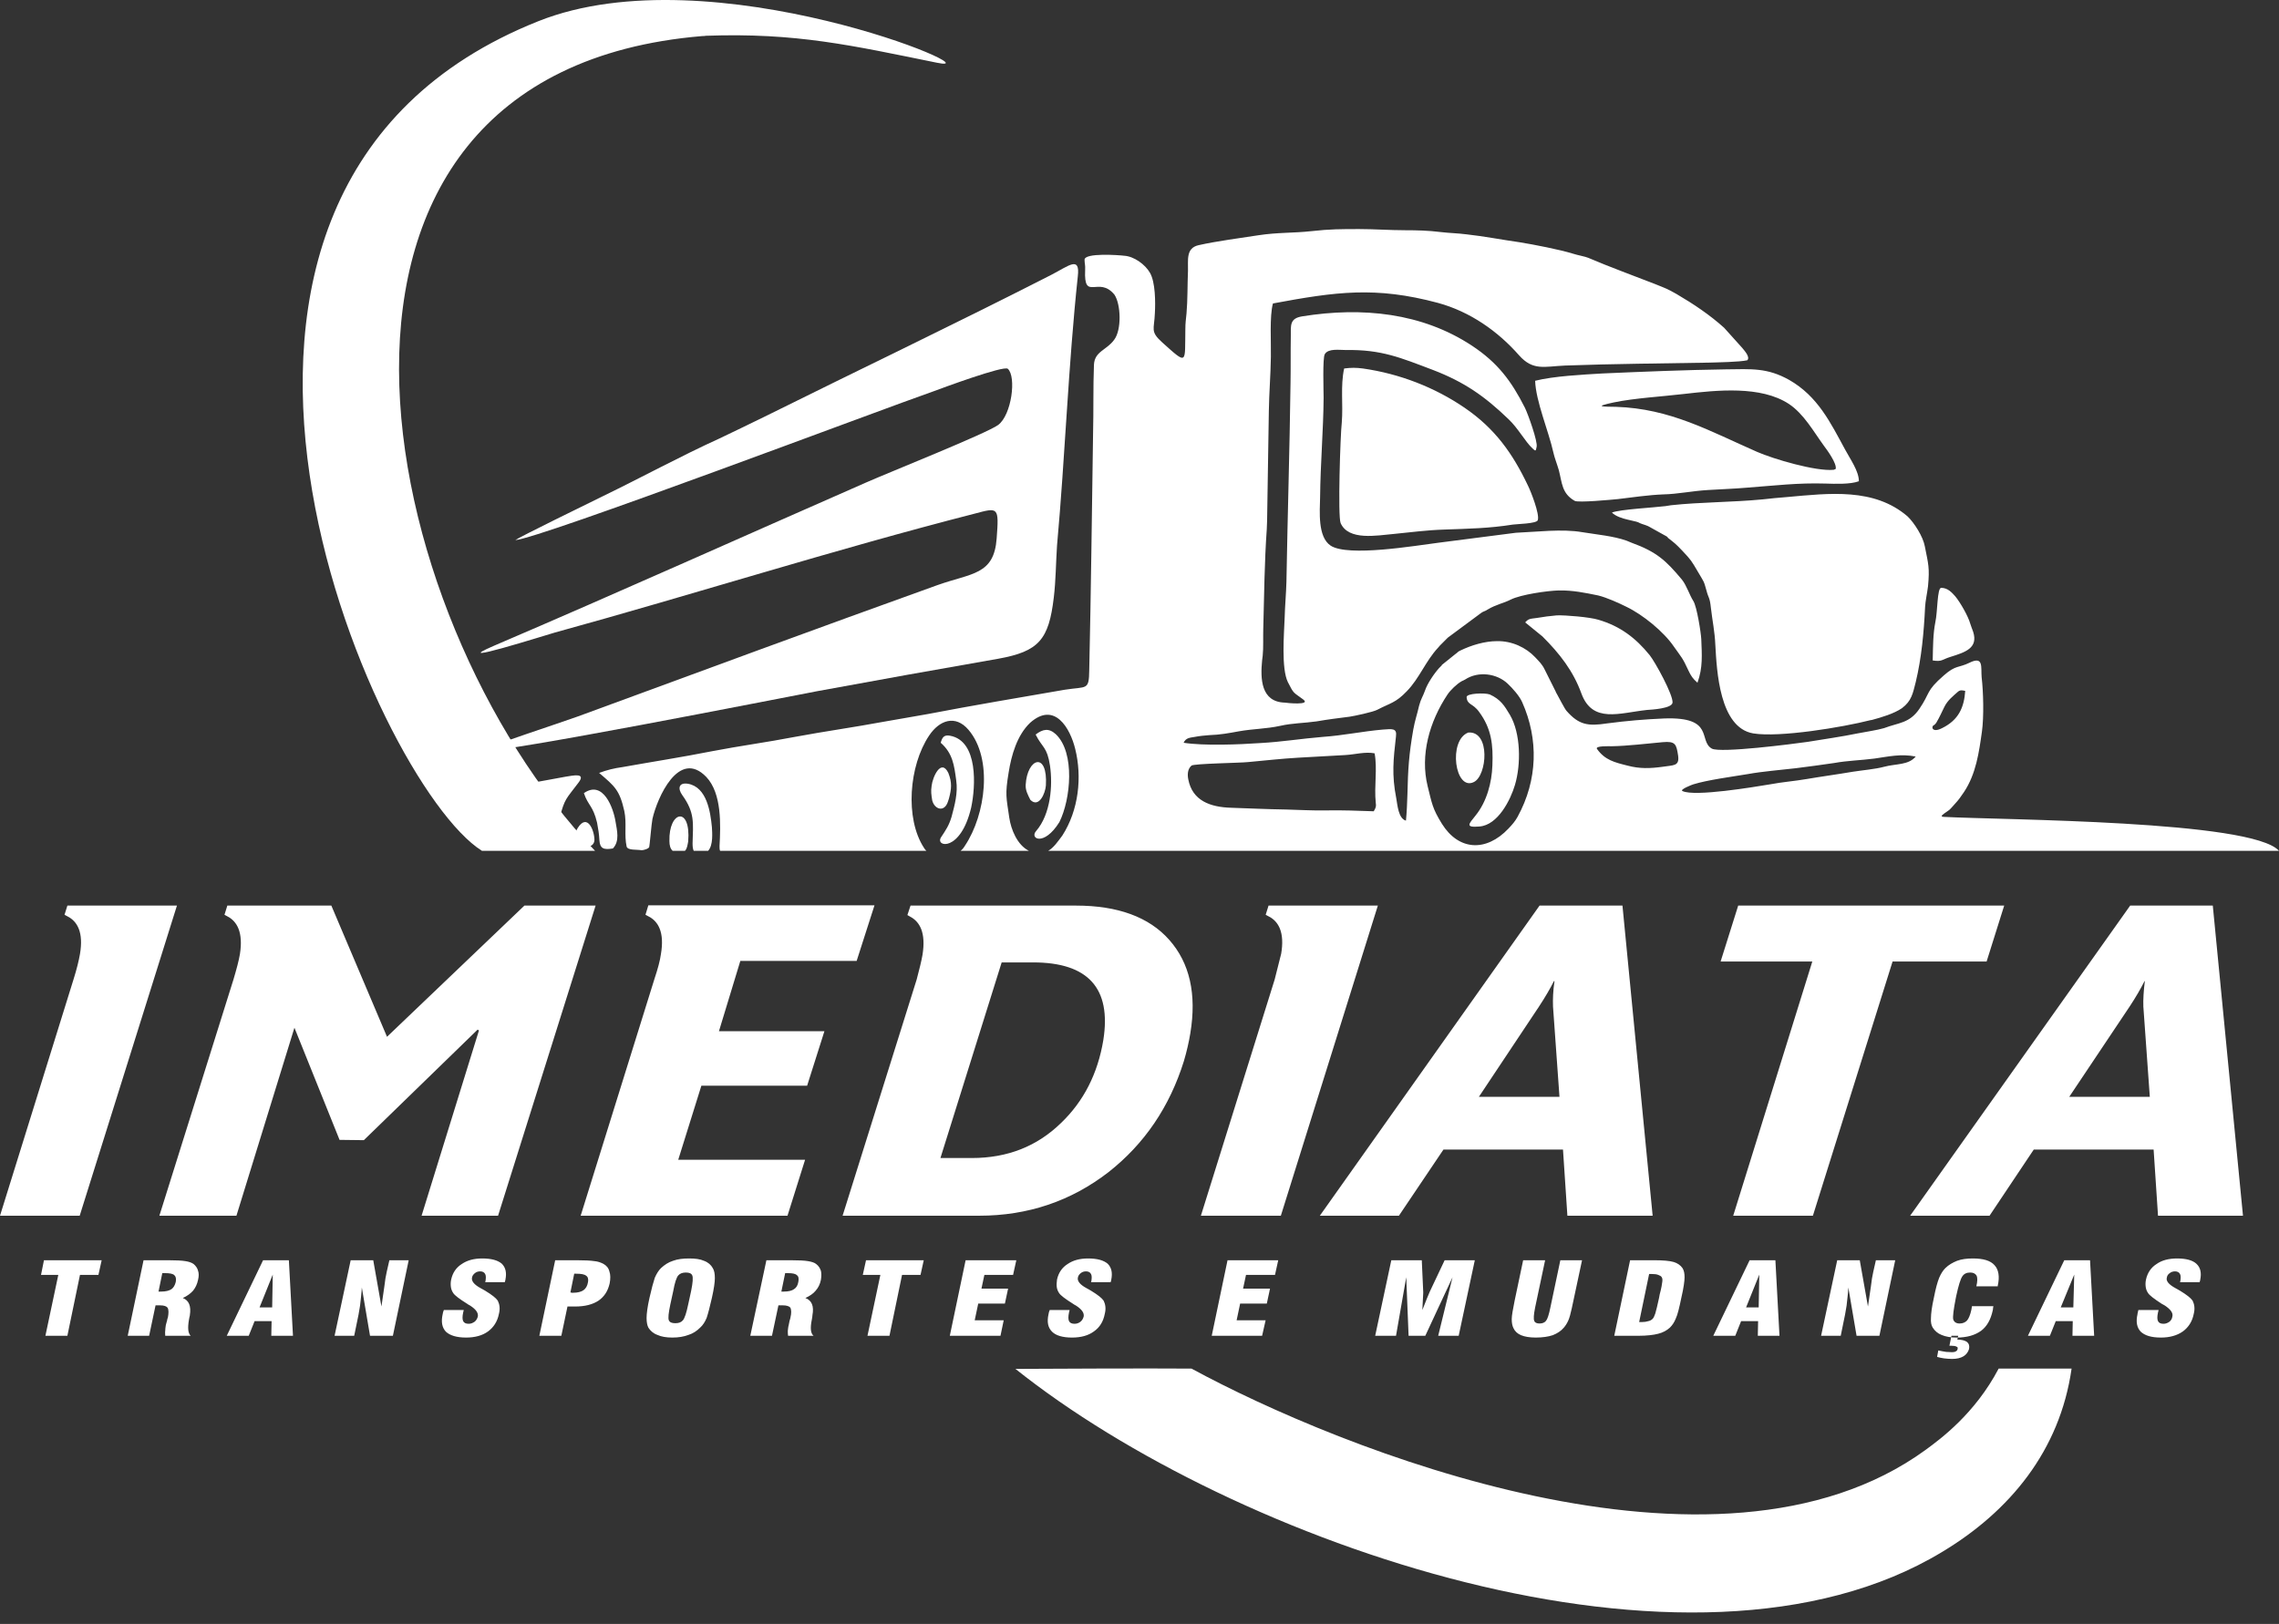
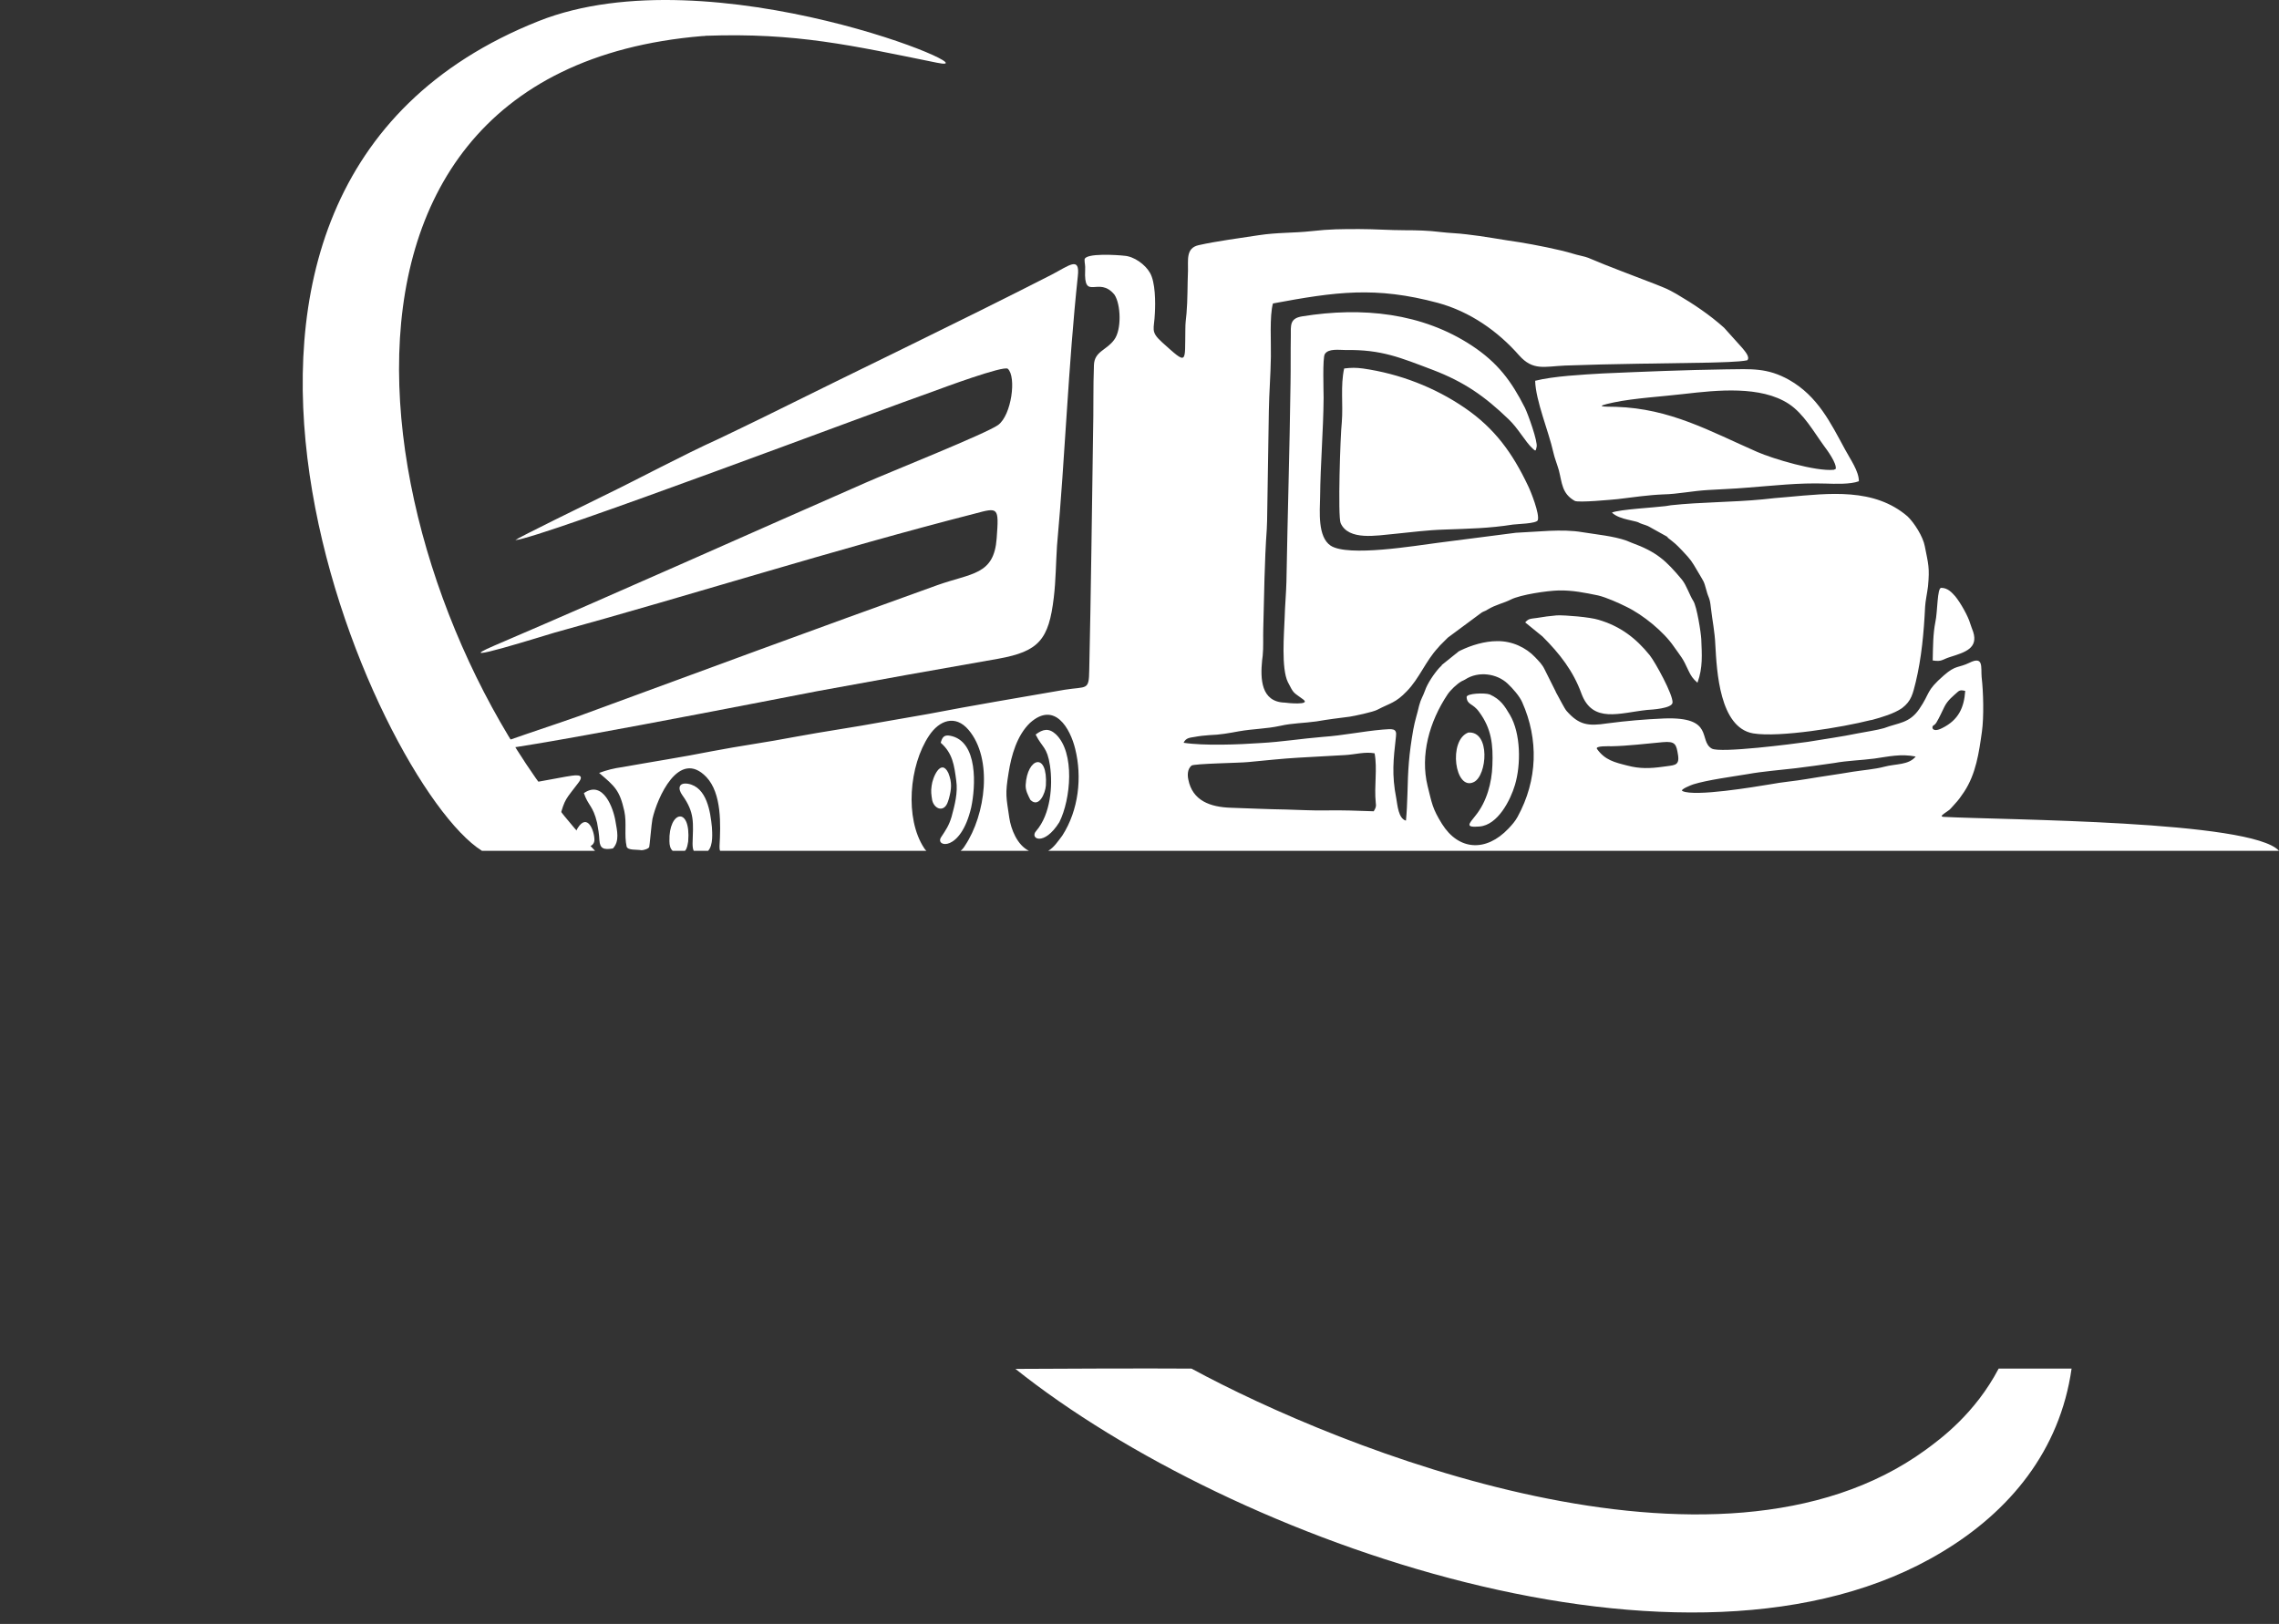
<svg xmlns="http://www.w3.org/2000/svg" width="94" height="67" viewBox="0 0 94 67" fill="none">
  <rect x="0" y="0" width="94" height="67" fill="#333333" stroke="none" />
  <path fill-rule="evenodd" clip-rule="evenodd" d="M39.804 34.886C39.756 34.97 39.695 35.043 39.623 35.103H42.438C41.955 34.861 41.701 34.221 41.629 33.738C41.508 32.892 41.448 32.795 41.604 31.865C41.713 31.176 41.943 30.343 42.486 29.823C43.501 28.917 44.142 30.052 44.348 30.898C44.638 32.058 44.493 33.424 43.816 34.475C43.634 34.717 43.465 34.97 43.236 35.103H94C92.876 33.846 82.665 33.835 80.152 33.702C80.055 33.69 80.067 33.653 80.2 33.557C80.454 33.376 80.369 33.46 80.587 33.218C80.841 32.94 80.829 32.928 81.01 32.674C81.505 31.925 81.626 31.044 81.747 30.185C81.831 29.581 81.808 28.554 81.735 27.938C81.699 27.539 81.831 27.044 81.227 27.346C80.78 27.564 80.671 27.43 80.176 27.866C79.415 28.53 79.632 28.567 79.161 29.255C78.75 29.847 78.315 29.811 77.711 30.041C77.433 30.125 76.926 30.197 76.623 30.258C75.983 30.391 75.21 30.5 74.557 30.608C73.965 30.693 70.956 31.08 70.606 30.886C70.038 30.56 70.739 29.569 68.648 29.642C67.826 29.678 67.113 29.738 66.279 29.847C65.494 29.968 65.12 29.907 64.612 29.328C64.527 29.231 64.31 28.796 64.213 28.627C64.189 28.59 64.177 28.566 64.165 28.53L63.718 27.636C63.609 27.406 63.488 27.297 63.319 27.116C62.945 26.718 62.364 26.44 61.748 26.452C61.241 26.452 60.685 26.621 60.238 26.838C60.105 26.899 60.141 26.911 60.032 26.983L59.476 27.43C59.476 27.43 59.464 27.442 59.464 27.455L59.356 27.564C59.15 27.793 58.872 28.204 58.775 28.494C58.691 28.736 58.606 28.832 58.534 29.11C58.449 29.485 58.365 29.702 58.292 30.101C58.111 31.14 58.075 31.732 58.051 32.771C58.038 33.146 58.026 33.496 57.99 33.858C57.676 33.774 57.64 33.206 57.591 32.94C57.398 31.95 57.471 31.345 57.579 30.379C57.627 30.029 57.41 30.077 57.035 30.101C56.19 30.174 55.416 30.343 54.558 30.403C53.676 30.475 52.879 30.608 51.985 30.657C51.115 30.717 49.664 30.777 48.819 30.645C48.915 30.439 49.072 30.439 49.278 30.403C49.471 30.366 49.689 30.343 49.882 30.33C50.305 30.318 50.704 30.246 51.09 30.174C51.707 30.065 52.202 30.077 52.819 29.944C53.289 29.835 53.797 29.835 54.304 29.763C54.788 29.678 55.199 29.63 55.67 29.569C55.839 29.545 56.649 29.376 56.818 29.279C57.349 29.001 57.567 29.001 58.026 28.518C58.546 27.986 58.8 27.274 59.319 26.718L59.392 26.633L59.694 26.331C59.706 26.319 59.718 26.307 59.718 26.307L61.12 25.268C61.229 25.207 61.253 25.22 61.361 25.147C61.7 24.942 62.038 24.881 62.316 24.736C62.727 24.531 63.815 24.373 64.286 24.361C64.866 24.349 65.385 24.458 65.917 24.567C66.267 24.651 66.775 24.881 67.089 25.038C67.766 25.364 68.624 26.065 69.035 26.669C69.349 27.116 69.397 27.128 69.639 27.66C69.748 27.89 69.82 27.998 70.014 28.168C70.243 27.539 70.195 27.008 70.171 26.367C70.159 26.113 69.99 25.026 69.844 24.797C69.687 24.555 69.567 24.156 69.373 23.914C68.709 23.117 68.322 22.766 67.295 22.392L67.089 22.307C66.546 22.114 65.857 22.054 65.264 21.957C64.431 21.812 63.392 21.945 62.522 21.981L59.331 22.392C58.377 22.513 55.61 22.984 54.885 22.513C54.341 22.15 54.438 21.099 54.449 20.507C54.462 19.141 54.583 17.776 54.594 16.411C54.594 16.121 54.546 14.768 54.643 14.611C54.788 14.369 55.235 14.441 55.501 14.441C56.987 14.417 57.76 14.756 59.102 15.263C60.395 15.758 61.241 16.35 62.219 17.293C62.618 17.667 62.908 18.223 63.21 18.501C63.331 18.61 63.343 18.634 63.379 18.441C63.44 18.235 63.017 17.063 62.896 16.822C62.34 15.722 61.772 14.961 60.709 14.26C58.655 12.907 56.19 12.653 53.712 13.052C53.193 13.136 53.241 13.414 53.241 13.873C53.229 14.526 53.241 15.166 53.229 15.819C53.193 18.537 53.108 21.268 53.06 24.011C53.048 24.483 53 24.99 52.987 25.485C52.963 26.15 52.842 27.575 53.12 28.144C53.374 28.639 53.326 28.542 53.749 28.856C54.099 29.11 53.048 29.001 53 28.989C51.997 28.965 51.985 27.986 52.057 27.249L52.081 27.056C52.117 26.718 52.093 26.283 52.105 25.932C52.142 24.579 52.153 23.19 52.25 21.824C52.25 21.703 52.263 21.595 52.263 21.486C52.286 19.975 52.311 18.465 52.335 16.955C52.347 16.181 52.407 15.517 52.419 14.719C52.431 14.139 52.359 13.04 52.504 12.52C55.102 12.037 56.733 11.807 59.307 12.496C60.637 12.858 61.785 13.668 62.655 14.659C63.234 15.312 63.706 15.118 64.552 15.082C66.545 15.009 68.503 14.997 70.497 14.961C70.859 14.949 71.742 14.937 72.068 14.864C72.201 14.731 71.947 14.465 71.863 14.357L71.113 13.523C70.521 12.991 69.856 12.544 69.156 12.134C68.745 11.904 68.781 11.928 68.274 11.723C67.379 11.372 66.376 11.01 65.506 10.636C65.397 10.587 65.059 10.526 64.878 10.466C64.334 10.297 63.271 10.091 62.679 9.995C61.99 9.898 61.168 9.741 60.492 9.669C60.117 9.62 59.803 9.62 59.404 9.572C58.92 9.511 58.437 9.499 57.954 9.499C57.338 9.499 56.685 9.451 56.069 9.451C55.332 9.451 54.849 9.451 54.099 9.536C53.338 9.62 52.709 9.584 51.912 9.705C51.138 9.826 50.184 9.947 49.435 10.116C48.903 10.236 49.012 10.744 49 11.167C48.975 11.735 48.988 12.387 48.939 12.931C48.915 13.197 48.891 13.306 48.891 13.595C48.867 14.997 49 15.082 47.937 14.127C47.429 13.668 47.61 13.595 47.634 12.919C47.659 12.484 47.659 11.638 47.429 11.251C47.235 10.913 46.776 10.575 46.366 10.551C46.172 10.526 44.722 10.418 44.734 10.72C44.734 10.877 44.77 10.925 44.758 11.143C44.698 12.46 45.314 11.36 45.967 12.158C46.233 12.557 46.269 13.608 45.955 14.019C45.641 14.454 45.145 14.49 45.121 15.057C45.085 15.964 45.109 16.955 45.085 17.873C45.036 21.123 45 24.398 44.927 27.648C44.915 28.506 44.831 28.312 43.912 28.458C42.027 28.784 40.154 29.098 38.269 29.46C37.677 29.569 37.061 29.666 36.469 29.774C35.236 30.004 34.016 30.173 32.783 30.403C31.66 30.621 30.487 30.777 29.363 30.995C28.143 31.237 26.898 31.43 25.678 31.648C25.327 31.696 25.038 31.768 24.711 31.889C25.364 32.445 25.557 32.602 25.75 33.46C25.859 33.968 25.738 34.439 25.847 34.934C25.907 35.091 26.258 35.043 26.463 35.079C26.548 35.079 26.753 35.019 26.778 34.946C26.79 34.946 26.874 33.955 26.911 33.786C27.104 32.928 27.998 30.874 29.134 32.058C29.774 32.735 29.726 34.028 29.678 34.91C29.678 34.983 29.678 35.055 29.702 35.103H38.209C38.173 35.067 38.137 35.031 38.112 34.983C37.315 33.762 37.496 31.587 38.318 30.355C38.741 29.714 39.405 29.473 39.949 30.113C40.964 31.309 40.65 33.617 39.804 34.886ZM59.706 28.651C59.827 28.47 60.093 28.216 60.286 28.107C60.359 28.071 60.371 28.071 60.431 28.035C60.987 27.672 61.748 27.793 62.183 28.204C62.389 28.397 62.679 28.723 62.787 28.977C63.464 30.5 63.428 32.179 62.594 33.702C62.486 33.895 62.377 34.016 62.219 34.185C61.289 35.164 60.165 35.091 59.476 33.992C59.078 33.351 59.066 33.158 58.884 32.433C58.57 31.152 58.957 29.774 59.706 28.651ZM77.312 31.297C77.904 31.213 78.4 31.092 79.016 31.213C78.714 31.575 78.206 31.503 77.711 31.636C77.361 31.732 76.805 31.78 76.418 31.841C75.778 31.95 75.149 32.034 74.509 32.143C74.013 32.228 73.518 32.264 73.01 32.36C72.346 32.469 69.905 32.88 69.397 32.638C69.264 32.578 69.796 32.373 69.844 32.36C70.424 32.179 71.439 32.046 72.092 31.937C72.684 31.829 73.445 31.768 74.062 31.696C74.63 31.623 75.101 31.563 75.669 31.478C76.201 31.381 76.756 31.369 77.312 31.297ZM56.745 33.121C56.77 33.279 56.745 33.327 56.661 33.472C55.96 33.448 55.404 33.424 54.691 33.436C54.172 33.448 53.568 33.412 53.036 33.399C52.275 33.388 51.537 33.351 50.788 33.327C49.918 33.303 49.181 33.037 49.012 32.155C48.975 31.974 48.975 31.732 49.145 31.587C49.253 31.503 51.138 31.478 51.477 31.442C52.13 31.381 52.903 31.297 53.543 31.261C54.196 31.225 54.836 31.188 55.489 31.152C55.9 31.128 56.298 31.007 56.697 31.08C56.818 31.72 56.673 32.433 56.745 33.121ZM67.126 31.587C66.594 31.454 66.195 31.358 65.869 30.898C65.784 30.765 66.376 30.789 66.473 30.789C67.126 30.777 67.911 30.681 68.576 30.621C69.108 30.572 69.144 30.705 69.216 31.176C69.276 31.623 69.023 31.563 68.576 31.636C68.056 31.708 67.621 31.72 67.126 31.587ZM79.862 29.823C80.019 29.557 80.067 29.424 80.2 29.159C80.333 28.892 80.551 28.723 80.768 28.53C80.865 28.458 80.949 28.482 81.058 28.506C81.01 29.182 80.793 29.702 80.104 30.041C79.681 30.258 79.644 29.968 79.765 29.919C79.814 29.895 79.826 29.859 79.862 29.823ZM67.126 21.437C67.826 21.595 67.379 21.51 67.875 21.667C68.02 21.715 68.068 21.764 68.189 21.824L68.733 22.126C68.733 22.126 68.745 22.138 68.757 22.138C68.757 22.15 68.769 22.162 68.781 22.162C68.781 22.162 68.793 22.174 68.793 22.187C69.083 22.416 69.108 22.428 69.385 22.718C69.76 23.117 69.76 23.129 70.038 23.6C70.291 24.035 70.267 23.939 70.388 24.373C70.473 24.7 70.521 24.627 70.569 25.087C70.63 25.618 70.727 26.053 70.751 26.609C70.811 27.672 70.92 30.016 72.309 30.258C73.397 30.439 76.007 30.004 77.143 29.714L77.216 29.702C77.614 29.593 78.11 29.448 78.448 29.219C78.847 28.917 78.895 28.615 79.016 28.144C79.258 27.141 79.354 26.065 79.403 25.038C79.415 24.797 79.487 24.483 79.523 24.192C79.596 23.419 79.536 23.274 79.391 22.537C79.318 22.138 78.956 21.57 78.678 21.304C77.3 20.121 75.463 20.35 73.711 20.507C73.373 20.531 73.034 20.567 72.696 20.604C71.439 20.725 70.159 20.712 68.926 20.845C68.853 20.858 68.781 20.869 68.697 20.881C68.225 20.942 66.823 21.014 66.485 21.147C66.642 21.304 66.92 21.389 67.126 21.437ZM75.633 19.383C74.895 19.456 73.143 18.936 72.479 18.646C70.521 17.788 68.902 16.858 66.654 16.785C66.195 16.774 65.651 16.797 66.557 16.604C67.427 16.423 68.539 16.363 69.458 16.254C70.823 16.097 72.624 15.904 73.784 16.665C74.4 17.075 74.799 17.8 75.222 18.381C75.367 18.574 75.765 19.118 75.717 19.347L75.633 19.383ZM68.6 20.398C69.204 20.386 69.808 20.253 70.449 20.217C70.993 20.181 71.5 20.169 72.044 20.121C73.192 20.036 74.146 19.915 75.306 19.951C75.681 19.963 76.321 19.988 76.672 19.855C76.672 19.432 76.309 18.936 76.104 18.549C75.5 17.438 74.98 16.35 73.796 15.674C72.889 15.166 72.237 15.227 71.186 15.239C69.53 15.263 67.754 15.335 66.098 15.408C65.289 15.456 64.08 15.517 63.319 15.71C63.343 16.544 63.875 17.788 64.068 18.659C64.117 18.888 64.226 19.154 64.298 19.407C64.431 19.927 64.419 20.362 64.95 20.664C65.096 20.749 66.473 20.616 66.727 20.592C67.331 20.519 67.996 20.422 68.6 20.398ZM62.401 21.643C62.57 21.618 63.379 21.607 63.428 21.462C63.512 21.208 63.138 20.265 63.017 20.024C62.389 18.707 61.664 17.68 60.407 16.822C59.186 15.988 57.737 15.42 56.214 15.203C55.924 15.166 55.742 15.166 55.441 15.203C55.283 15.927 55.404 16.677 55.344 17.426C55.283 17.945 55.175 21.304 55.296 21.582C55.622 22.32 56.794 22.09 57.495 22.029C58.256 21.957 58.812 21.872 59.597 21.848C60.576 21.812 61.41 21.8 62.401 21.643ZM62.908 25.679L63.621 26.259C64.334 26.971 64.89 27.684 65.228 28.615C65.687 29.859 66.799 29.412 67.935 29.291C68.128 29.279 68.962 29.231 68.986 28.989C69.011 28.663 68.274 27.322 68.044 27.032C67.476 26.331 66.835 25.835 65.929 25.57C65.579 25.461 64.576 25.376 64.213 25.389C63.935 25.413 63.657 25.449 63.379 25.497C63.101 25.534 63.053 25.521 62.908 25.679ZM20.663 34.728C21.074 34.789 21.485 34.777 21.908 34.825C23.116 34.97 22.778 34.886 23.08 33.75C23.297 32.928 23.346 32.977 23.853 32.3C24.192 31.865 23.636 31.998 23.322 32.046C22.899 32.119 22.5 32.203 22.065 32.276C21.63 32.348 21.292 32.445 20.82 32.493C20.445 32.529 20.554 32.59 20.542 33.049C20.53 33.266 20.458 34.596 20.554 34.692L20.663 34.728ZM60.492 28.76C60.516 29.098 60.745 29.001 61.011 29.376C61.519 30.065 61.591 30.729 61.555 31.587C61.531 32.288 61.325 33.073 60.866 33.641C60.576 34.004 60.419 34.149 61.023 34.1C61.785 34.04 62.304 33.001 62.486 32.385C62.739 31.539 62.727 30.258 62.28 29.497C62.05 29.11 61.893 28.856 61.446 28.651C61.241 28.578 60.492 28.603 60.492 28.76ZM79.717 27.249C80.104 27.31 80.091 27.213 80.442 27.104C81.058 26.911 81.602 26.742 81.385 26.065C81.348 25.956 81.3 25.848 81.264 25.727C81.179 25.425 80.865 24.869 80.647 24.603C80.515 24.458 80.345 24.253 80.067 24.253C79.898 24.253 79.922 25.231 79.826 25.667C79.729 26.15 79.729 26.682 79.717 27.249ZM43.695 33.919C44.166 32.977 44.348 31.055 43.55 30.294C43.26 30.029 43.018 30.077 42.716 30.306C42.994 30.862 43.187 30.802 43.308 31.587C43.429 32.421 43.333 33.593 42.74 34.282C42.45 34.596 43.055 34.946 43.695 33.919ZM39.441 32.203C39.514 32.711 39.381 33.206 39.248 33.702C39.139 34.064 39.019 34.233 38.813 34.547C38.559 34.946 39.623 35.176 40.058 33.315C40.239 32.469 40.36 30.572 39.188 30.355C38.934 30.306 38.861 30.427 38.801 30.645C39.297 31.08 39.357 31.575 39.441 32.203ZM29.363 34.124C29.303 33.508 29.158 32.469 28.373 32.336C27.986 32.276 27.95 32.542 28.143 32.807C28.663 33.532 28.59 33.943 28.566 34.801C28.566 34.934 28.578 35.031 28.614 35.103H29.207C29.424 34.874 29.375 34.342 29.363 34.124ZM60.564 30.222C59.718 30.536 60.008 32.662 60.794 32.264C61.337 31.998 61.482 30.161 60.564 30.222ZM25.279 35.006C25.569 34.705 25.448 34.257 25.388 33.895C25.303 33.351 24.881 32.167 24.083 32.723C24.264 33.254 24.457 33.23 24.627 33.943C24.675 34.197 24.711 34.414 24.723 34.668C24.748 35.019 24.904 35.067 25.279 35.006ZM42.499 33.001C42.849 33.351 43.115 32.735 43.139 32.409C43.224 30.995 42.366 31.261 42.305 32.385C42.293 32.614 42.402 32.807 42.499 33.001ZM39.139 32.952C39.248 32.542 39.272 32.288 39.115 31.889C38.813 31.273 38.463 32.07 38.426 32.421C38.39 32.65 38.414 32.795 38.451 33.025C38.547 33.399 38.958 33.532 39.103 33.061L39.139 32.952ZM28.385 34.717C28.505 33.242 27.575 33.448 27.611 34.705C27.611 34.874 27.648 35.019 27.744 35.103H28.252C28.349 35.006 28.36 34.837 28.385 34.717ZM23.817 34.874C23.998 34.983 24.506 35.019 24.518 34.656C24.518 34.269 24.228 33.532 23.829 34.161C23.696 34.39 23.611 34.68 23.817 34.874Z" fill="white" />
  <path fill-rule="evenodd" clip-rule="evenodd" d="M43.598 22.513C43.936 18.779 44.057 15.142 44.456 11.396C44.553 10.55 44.093 10.961 43.369 11.336C39.465 13.33 35.441 15.251 31.502 17.208C30.886 17.511 30.282 17.8 29.677 18.09C28.082 18.815 26.463 19.697 24.868 20.471C24.276 20.761 21.388 22.174 21.255 22.283C22.258 22.223 36.348 16.894 38.535 16.133C38.825 16.024 41.399 15.07 41.568 15.215C41.93 15.541 41.725 17.124 41.169 17.534C40.686 17.885 36.662 19.492 35.732 19.903C30.608 22.15 25.533 24.434 20.397 26.633C18.318 27.527 22.572 26.186 22.874 26.101C28.626 24.519 34.426 22.67 40.19 21.195C41.181 20.93 41.206 20.906 41.109 22.21C41 23.733 40.081 23.636 38.656 24.144C33.714 25.92 28.771 27.744 23.841 29.557C23.116 29.823 20.228 30.753 19.829 30.995C20.808 31.055 31.925 28.856 33.701 28.518C36.191 28.059 38.692 27.611 41.181 27.177C42.849 26.875 43.26 26.391 43.465 24.651C43.55 23.95 43.55 23.226 43.598 22.513Z" fill="white" />
  <path fill-rule="evenodd" clip-rule="evenodd" d="M38.645 2.588C41.243 3.119 29.376 -1.979 22.211 0.872C4.568 7.892 15.456 32.336 19.878 35.103C21.437 35.103 22.996 35.103 24.543 35.103C15.311 25.473 10.743 3.011 28.966 1.488C29.014 1.488 29.062 1.488 29.111 1.476C32.856 1.343 35.128 1.875 38.645 2.588ZM49.145 56.466C47.345 56.453 43.768 56.466 41.883 56.478C50.813 63.606 69.724 70.313 80.105 64.03C82.884 62.362 84.962 59.861 85.445 56.466H82.449H82.437C81.458 58.326 80.044 59.366 79.416 59.825C70.8 66.084 55.2 59.752 49.145 56.466Z" fill="white" />
-   <path d="M53.009 39.385L53.009 39.385C53.085 38.939 53.07 38.557 52.947 38.25C52.84 37.985 52.658 37.787 52.408 37.657L52.447 37.532H56.601L52.706 49.989H49.762L52.738 40.458L53.009 39.385ZM53.009 39.385C52.959 39.672 52.873 40.03 52.738 40.458L53.009 39.385ZM3.466 39.385L3.466 39.385C3.416 39.672 3.329 40.029 3.194 40.458C3.194 40.458 3.194 40.458 3.194 40.458L0.23 49.989H3.163L7.068 37.532H2.904L2.865 37.657C3.114 37.787 3.297 37.985 3.403 38.25C3.526 38.557 3.541 38.939 3.466 39.385ZM9.792 40.458L6.804 49.989H9.627L11.983 42.351L12.123 41.896L12.301 42.338L14.12 46.861L14.94 46.871L19.676 42.268L19.955 42.439L17.618 49.989H20.419L24.336 37.532H21.698L16.08 42.898L15.903 43.067L15.807 42.842L13.555 37.532H9.501L9.462 37.658C9.707 37.788 9.886 37.986 9.992 38.25C10.114 38.556 10.133 38.937 10.064 39.382L10.064 39.382L10.064 39.384C10.014 39.685 9.914 40.045 9.793 40.455L9.793 40.455L9.792 40.458ZM24.18 49.989H32.357L32.976 48.02H27.974H27.744L27.813 47.8L28.768 44.743L28.805 44.625H28.929H33.167L33.773 42.715H29.654H29.425L29.492 42.497L30.374 39.597L30.411 39.477H30.536H35.21L35.838 37.52H26.867L26.826 37.656C27.076 37.786 27.259 37.984 27.365 38.25C27.488 38.556 27.503 38.937 27.429 39.381C27.39 39.675 27.289 40.036 27.156 40.435L24.18 49.989ZM37.974 40.451L37.974 40.451L37.972 40.458L34.984 49.989H40.384C42.365 49.989 44.105 49.397 45.621 48.225C47.067 47.087 48.087 45.594 48.669 43.73C48.788 43.326 48.871 42.958 48.93 42.603C49.19 41.019 48.903 39.795 48.1 38.888L48.1 38.888C47.309 37.994 46.071 37.532 44.384 37.532H37.678L37.631 37.674C37.875 37.809 38.051 38.009 38.154 38.274C38.273 38.581 38.288 38.962 38.219 39.407L38.219 39.41C38.169 39.696 38.082 40.04 37.974 40.451ZM45.675 42.935L45.675 42.936C45.44 44.358 44.844 45.528 43.885 46.45C42.861 47.449 41.598 47.947 40.082 47.947H38.789H38.559L38.628 47.728L41.154 39.656L41.191 39.538H41.315H42.608C43.764 39.538 44.632 39.807 45.162 40.392C45.694 40.979 45.848 41.841 45.675 42.935ZM64.468 47.259H64.626L64.636 47.417L64.807 49.989H67.979L66.767 37.532H63.588L54.765 49.989H57.61L59.397 47.334L59.447 47.259H59.537H64.468ZM64.491 45.241L64.504 45.422H64.322H60.999H60.684L60.858 45.159L63.335 41.438C63.335 41.438 63.335 41.438 63.336 41.438C63.586 41.055 63.788 40.711 63.942 40.404L63.988 40.311H64.093H64.117H64.313L64.284 40.505C64.226 40.892 64.214 41.23 64.225 41.534C64.225 41.535 64.225 41.536 64.226 41.537L64.491 45.241ZM74.912 39.721L71.718 49.989H74.651L77.9 39.62L77.937 39.501H78.062H81.816L82.435 37.532H71.818L71.199 39.501H74.751H74.98L74.912 39.721ZM88.828 47.259H88.987L88.997 47.417L89.168 49.989H92.328L91.116 37.532H87.949L79.114 49.989H81.971L83.745 47.334L83.796 47.259H83.886H88.828ZM88.84 45.241L88.853 45.422H88.671H85.348H85.032L85.208 45.159L87.696 41.438C87.697 41.438 87.697 41.438 87.697 41.437C87.948 41.055 88.149 40.711 88.302 40.404L88.349 40.311H88.454H88.466H88.657L88.634 40.5C88.586 40.894 88.563 41.233 88.574 41.534C88.574 41.535 88.574 41.536 88.575 41.537L88.84 45.241Z" fill="white" stroke="white" stroke-width="0.338" />
-   <path fill-rule="evenodd" clip-rule="evenodd" d="M1.873 55.112L2.405 52.599H1.692L1.813 51.995H4.193L4.06 52.599H3.299L2.779 55.112H1.873ZM6.538 53.288C6.549 53.288 6.574 53.288 6.598 53.288C6.622 53.288 6.634 53.288 6.646 53.288C6.839 53.288 6.972 53.252 7.069 53.191C7.154 53.131 7.214 53.034 7.25 52.889C7.275 52.756 7.25 52.66 7.19 52.611C7.13 52.551 6.997 52.527 6.815 52.527C6.803 52.527 6.779 52.527 6.755 52.527C6.731 52.527 6.719 52.527 6.694 52.527L6.538 53.288ZM5.268 55.112L5.921 51.995H6.936C7.262 51.995 7.504 52.007 7.649 52.032C7.794 52.055 7.903 52.092 7.987 52.152C8.072 52.225 8.145 52.321 8.169 52.43C8.205 52.527 8.205 52.66 8.169 52.805C8.132 52.986 8.06 53.131 7.963 53.252C7.854 53.373 7.722 53.469 7.54 53.554C7.794 53.65 7.891 53.892 7.83 54.267V54.279C7.818 54.315 7.806 54.376 7.794 54.448C7.734 54.798 7.758 55.016 7.867 55.112H6.815C6.815 55.04 6.803 54.98 6.815 54.907C6.815 54.835 6.827 54.762 6.839 54.677C6.852 54.629 6.864 54.569 6.888 54.496C6.9 54.424 6.912 54.376 6.924 54.363C6.96 54.17 6.96 54.037 6.912 53.953C6.864 53.892 6.767 53.856 6.598 53.856H6.416L6.151 55.112H5.268ZM10.706 53.94H11.226L11.25 52.587L10.706 53.94ZM9.353 55.112L10.851 51.995H11.915L12.084 55.112H11.19L11.202 54.508H10.501L10.259 55.112H9.353ZM13.8 55.112L14.464 51.995H15.395L15.733 53.904C15.782 53.578 15.818 53.3 15.854 53.07C15.878 52.841 15.914 52.636 15.95 52.478L16.06 51.995H16.857L16.205 55.112H15.262L14.924 53.119C14.912 53.373 14.875 53.626 14.851 53.868C14.815 54.121 14.767 54.351 14.718 54.581L14.609 55.112H13.8ZM18.307 54.049H19.129L19.105 54.146C19.068 54.315 19.068 54.436 19.105 54.508C19.141 54.581 19.213 54.617 19.334 54.617C19.431 54.617 19.503 54.581 19.576 54.532C19.636 54.484 19.685 54.412 19.709 54.315C19.733 54.17 19.636 54.025 19.395 53.868C19.358 53.843 19.322 53.832 19.31 53.82L19.274 53.795C18.947 53.59 18.754 53.445 18.694 53.348C18.645 53.276 18.609 53.191 18.597 53.095C18.585 52.998 18.585 52.901 18.609 52.792C18.669 52.514 18.815 52.297 19.044 52.152C19.274 51.995 19.552 51.922 19.89 51.922C20.265 51.922 20.531 51.995 20.7 52.14C20.857 52.297 20.905 52.514 20.845 52.805C20.845 52.817 20.845 52.829 20.832 52.853C20.832 52.877 20.82 52.889 20.82 52.901H20.011L20.023 52.865C20.047 52.732 20.047 52.623 20.011 52.563C19.975 52.491 19.902 52.454 19.805 52.454C19.721 52.454 19.648 52.478 19.588 52.527C19.527 52.575 19.479 52.636 19.467 52.72C19.443 52.853 19.552 52.998 19.817 53.143C19.866 53.167 19.902 53.191 19.926 53.203C19.938 53.215 19.975 53.228 20.011 53.252C20.289 53.421 20.458 53.554 20.531 53.662C20.567 53.735 20.591 53.807 20.603 53.904C20.615 54.013 20.603 54.109 20.579 54.206C20.518 54.52 20.361 54.762 20.131 54.931C19.902 55.101 19.588 55.185 19.225 55.185C18.839 55.185 18.561 55.101 18.391 54.943C18.235 54.774 18.186 54.545 18.259 54.218C18.259 54.206 18.271 54.182 18.271 54.158C18.283 54.134 18.283 54.098 18.307 54.049ZM23.527 53.324C23.539 53.324 23.551 53.324 23.576 53.336C23.587 53.336 23.612 53.336 23.648 53.336C23.817 53.336 23.975 53.3 24.071 53.228C24.156 53.167 24.228 53.058 24.252 52.901C24.276 52.78 24.252 52.684 24.18 52.636C24.107 52.575 23.975 52.551 23.769 52.551H23.684L23.527 53.324ZM22.246 55.112L22.899 51.995H23.793C24.119 51.995 24.361 52.007 24.518 52.032C24.663 52.043 24.784 52.092 24.881 52.14C25.013 52.213 25.098 52.309 25.134 52.454C25.183 52.587 25.183 52.756 25.146 52.95C25.074 53.264 24.929 53.493 24.687 53.662C24.446 53.82 24.131 53.904 23.721 53.904H23.406L23.153 55.112H22.246ZM28.385 53.82L28.506 53.264C28.578 52.913 28.59 52.708 28.554 52.623C28.518 52.539 28.433 52.502 28.288 52.502C28.155 52.502 28.047 52.539 27.974 52.623C27.902 52.708 27.829 52.925 27.769 53.264L27.648 53.82C27.575 54.17 27.551 54.387 27.587 54.472C27.624 54.557 27.708 54.593 27.853 54.593C27.998 54.593 28.095 54.557 28.168 54.472C28.24 54.387 28.312 54.17 28.385 53.82ZM26.79 53.542C26.875 53.167 26.947 52.901 27.007 52.72C27.08 52.551 27.165 52.418 27.261 52.321C27.406 52.188 27.563 52.08 27.757 52.019C27.95 51.947 28.168 51.922 28.421 51.922C28.675 51.922 28.88 51.947 29.038 52.019C29.207 52.08 29.328 52.188 29.4 52.321C29.46 52.418 29.485 52.551 29.485 52.732C29.485 52.901 29.448 53.167 29.364 53.542C29.279 53.916 29.207 54.194 29.146 54.376C29.074 54.545 28.989 54.677 28.88 54.774C28.747 54.907 28.59 55.016 28.397 55.076C28.204 55.149 27.986 55.185 27.732 55.185C27.479 55.185 27.273 55.149 27.116 55.076C26.947 55.016 26.826 54.907 26.742 54.774C26.693 54.677 26.669 54.545 26.669 54.376C26.669 54.206 26.705 53.916 26.79 53.542ZM32.228 53.288C32.24 53.288 32.264 53.288 32.276 53.288C32.3 53.288 32.324 53.288 32.336 53.288C32.517 53.288 32.663 53.252 32.747 53.191C32.844 53.131 32.904 53.034 32.928 52.889C32.953 52.756 32.941 52.66 32.868 52.611C32.808 52.551 32.687 52.527 32.494 52.527C32.481 52.527 32.469 52.527 32.445 52.527C32.421 52.527 32.397 52.527 32.385 52.527L32.228 53.288ZM30.947 55.112L31.611 51.995H32.614C32.953 51.995 33.182 52.007 33.327 52.032C33.472 52.055 33.593 52.092 33.665 52.152C33.762 52.225 33.823 52.321 33.859 52.43C33.883 52.527 33.883 52.66 33.859 52.805C33.823 52.986 33.75 53.131 33.642 53.252C33.545 53.373 33.4 53.469 33.219 53.554C33.484 53.65 33.581 53.892 33.509 54.267V54.279C33.509 54.315 33.497 54.376 33.484 54.448C33.412 54.798 33.436 55.016 33.557 55.112H32.505C32.494 55.04 32.494 54.98 32.494 54.907C32.505 54.835 32.505 54.762 32.53 54.677C32.542 54.629 32.554 54.569 32.566 54.496C32.59 54.424 32.602 54.376 32.602 54.363C32.65 54.17 32.639 54.037 32.602 53.953C32.554 53.892 32.445 53.856 32.288 53.856H32.107L31.841 55.112H30.947ZM35.78 55.112L36.312 52.599H35.587L35.72 51.995H38.101L37.968 52.599H37.206L36.687 55.112H35.78ZM39.176 55.112L39.828 51.995H41.919L41.786 52.599H40.602L40.481 53.167H41.58L41.448 53.783H40.348L40.203 54.472H41.399L41.266 55.112H39.176ZM43.297 54.049H44.118L44.094 54.146C44.058 54.315 44.058 54.436 44.094 54.508C44.13 54.581 44.203 54.617 44.324 54.617C44.42 54.617 44.505 54.581 44.565 54.532C44.626 54.484 44.674 54.412 44.698 54.315C44.722 54.17 44.626 54.025 44.384 53.868C44.348 53.843 44.312 53.832 44.299 53.82L44.263 53.795C43.937 53.59 43.743 53.445 43.683 53.348C43.635 53.276 43.598 53.191 43.587 53.095C43.574 52.998 43.587 52.901 43.598 52.792C43.659 52.514 43.804 52.297 44.034 52.152C44.263 51.995 44.541 51.922 44.88 51.922C45.254 51.922 45.52 51.995 45.689 52.14C45.846 52.297 45.894 52.514 45.834 52.805C45.834 52.817 45.834 52.829 45.822 52.853C45.822 52.877 45.81 52.889 45.81 52.901H45L45.013 52.865C45.036 52.732 45.036 52.623 45 52.563C44.964 52.491 44.891 52.454 44.795 52.454C44.71 52.454 44.638 52.478 44.577 52.527C44.517 52.575 44.468 52.636 44.457 52.72C44.432 52.853 44.541 52.998 44.807 53.143C44.855 53.167 44.891 53.191 44.916 53.203C44.94 53.215 44.964 53.228 45 53.252C45.278 53.421 45.447 53.554 45.52 53.662C45.556 53.735 45.58 53.807 45.592 53.904C45.605 54.013 45.592 54.109 45.568 54.206C45.508 54.52 45.363 54.762 45.121 54.931C44.891 55.101 44.59 55.185 44.215 55.185C43.828 55.185 43.55 55.101 43.393 54.943C43.224 54.774 43.176 54.545 43.248 54.218C43.248 54.206 43.26 54.182 43.26 54.158C43.272 54.134 43.272 54.098 43.297 54.049ZM49.979 55.112L50.631 51.995H52.722L52.589 52.599H51.393L51.272 53.167H52.383L52.251 53.783H51.151L51.006 54.472H52.202L52.057 55.112H49.979ZM56.721 55.112L57.386 51.995H58.643L58.703 53.312C58.703 53.312 58.703 53.397 58.691 53.566C58.679 53.723 58.679 53.88 58.667 54.049C58.716 53.916 58.776 53.771 58.848 53.59C58.921 53.421 58.957 53.324 58.969 53.3L59.586 51.995H60.83L60.165 55.112H59.32L59.912 52.696L58.788 55.112H58.099L58.002 52.696L57.58 55.112H56.721ZM62.824 51.995H63.73L63.319 53.94C63.259 54.242 63.247 54.424 63.283 54.496C63.307 54.569 63.38 54.605 63.501 54.605C63.621 54.605 63.706 54.569 63.766 54.496C63.827 54.424 63.887 54.242 63.948 53.94L64.358 51.995H65.253L64.83 53.977C64.782 54.206 64.733 54.376 64.685 54.484C64.636 54.593 64.576 54.69 64.504 54.774C64.383 54.919 64.226 55.016 64.044 55.088C63.863 55.149 63.621 55.185 63.343 55.185C63.09 55.185 62.884 55.149 62.739 55.088C62.594 55.028 62.486 54.931 62.425 54.798C62.377 54.702 62.353 54.581 62.353 54.424C62.353 54.279 62.401 54.025 62.473 53.662L62.824 51.995ZM68.02 52.563L67.609 54.545C67.621 54.545 67.645 54.545 67.657 54.545C67.669 54.545 67.706 54.545 67.73 54.545C67.827 54.545 67.911 54.532 67.984 54.508C68.056 54.496 68.117 54.46 68.165 54.412C68.201 54.376 68.238 54.303 68.274 54.194C68.31 54.085 68.358 53.868 68.431 53.542L68.455 53.409C68.528 53.143 68.552 52.974 68.564 52.877C68.576 52.792 68.564 52.732 68.54 52.696C68.516 52.648 68.455 52.623 68.394 52.599C68.334 52.575 68.25 52.563 68.141 52.563C68.105 52.563 68.092 52.563 68.068 52.563C68.056 52.563 68.032 52.563 68.02 52.563ZM66.582 55.112L67.235 51.995H68.225C68.6 51.995 68.866 52.019 69.035 52.068C69.192 52.116 69.313 52.2 69.398 52.321C69.458 52.418 69.482 52.539 69.482 52.696C69.482 52.841 69.446 53.131 69.349 53.542C69.265 53.953 69.192 54.254 69.12 54.399C69.059 54.557 68.975 54.677 68.878 54.774C68.745 54.895 68.588 54.98 68.394 55.028C68.213 55.076 67.935 55.112 67.573 55.112H66.582ZM72.02 53.94H72.539L72.564 52.587L72.02 53.94ZM70.666 55.112L72.165 51.995H73.228L73.397 55.112H72.503L72.515 54.508H71.814L71.573 55.112H70.666ZM75.113 55.112L75.778 51.995H76.708L77.046 53.904C77.095 53.578 77.131 53.3 77.168 53.07C77.192 52.841 77.228 52.636 77.264 52.478L77.373 51.995H78.17L77.518 55.112H76.576L76.237 53.119C76.225 53.373 76.189 53.626 76.165 53.868C76.128 54.121 76.08 54.351 76.031 54.581L75.923 55.112H75.113ZM81.336 53.892H82.218C82.218 53.916 82.218 53.928 82.206 53.953C82.206 53.977 82.206 54.025 82.194 54.061C82.11 54.448 81.953 54.726 81.711 54.907C81.457 55.088 81.131 55.185 80.708 55.185C80.454 55.185 80.249 55.149 80.08 55.076C79.923 55.016 79.802 54.907 79.717 54.774C79.657 54.677 79.632 54.545 79.645 54.376C79.645 54.206 79.681 53.916 79.765 53.542C79.838 53.167 79.91 52.901 79.983 52.72C80.055 52.551 80.14 52.418 80.237 52.321C80.37 52.188 80.539 52.092 80.72 52.019C80.913 51.947 81.131 51.922 81.373 51.922C81.795 51.922 82.098 52.007 82.267 52.2C82.436 52.382 82.484 52.672 82.4 53.046V53.07H81.517C81.566 52.865 81.566 52.72 81.53 52.636C81.481 52.551 81.397 52.502 81.264 52.502C81.119 52.502 81.01 52.551 80.938 52.66C80.865 52.769 80.78 53.034 80.684 53.481L80.672 53.542C80.575 54.037 80.539 54.327 80.563 54.436C80.599 54.545 80.684 54.605 80.829 54.605C80.962 54.605 81.058 54.557 81.131 54.484C81.203 54.399 81.264 54.255 81.312 54.037L81.336 53.892ZM79.898 55.983L79.947 55.717C80.068 55.741 80.176 55.765 80.273 55.777C80.37 55.777 80.454 55.789 80.515 55.789C80.587 55.789 80.635 55.777 80.672 55.753C80.72 55.729 80.744 55.692 80.744 55.644C80.757 55.608 80.744 55.572 80.696 55.56C80.66 55.535 80.587 55.523 80.49 55.523C80.49 55.523 80.466 55.523 80.454 55.523C80.43 55.523 80.418 55.523 80.406 55.523L80.49 55.112H80.769L80.732 55.269C80.913 55.269 81.046 55.306 81.131 55.366C81.216 55.439 81.24 55.535 81.216 55.656C81.179 55.777 81.107 55.886 80.986 55.958C80.865 56.031 80.708 56.067 80.515 56.067C80.394 56.067 80.285 56.055 80.176 56.043C80.08 56.031 79.983 56.006 79.898 55.983ZM84.998 53.94H85.517L85.554 52.587L84.998 53.94ZM83.644 55.112L85.143 51.995H86.206L86.376 55.112H85.481L85.493 54.508H84.792L84.55 55.112H83.644ZM88.2 54.049H89.034L89.01 54.146C88.973 54.315 88.973 54.436 89.01 54.508C89.046 54.581 89.118 54.617 89.239 54.617C89.336 54.617 89.409 54.581 89.481 54.532C89.541 54.484 89.59 54.412 89.602 54.315C89.638 54.17 89.529 54.025 89.299 53.868C89.263 53.843 89.227 53.832 89.215 53.82L89.167 53.795C88.853 53.59 88.659 53.445 88.599 53.348C88.55 53.276 88.514 53.191 88.502 53.095C88.49 52.998 88.49 52.901 88.514 52.792C88.575 52.514 88.72 52.297 88.949 52.152C89.167 51.995 89.457 51.922 89.795 51.922C90.169 51.922 90.436 51.995 90.593 52.14C90.762 52.297 90.81 52.514 90.75 52.805C90.75 52.817 90.75 52.829 90.738 52.853C90.738 52.877 90.725 52.889 90.725 52.901H89.916L89.928 52.865C89.952 52.732 89.952 52.623 89.916 52.563C89.88 52.491 89.807 52.454 89.71 52.454C89.626 52.454 89.553 52.478 89.493 52.527C89.421 52.575 89.384 52.636 89.372 52.72C89.336 52.853 89.457 52.998 89.723 53.143C89.771 53.167 89.807 53.191 89.831 53.203C89.843 53.215 89.88 53.228 89.916 53.252C90.194 53.421 90.363 53.554 90.436 53.662C90.472 53.735 90.496 53.807 90.508 53.904C90.52 54.013 90.508 54.109 90.484 54.206C90.424 54.52 90.266 54.762 90.037 54.931C89.795 55.101 89.493 55.185 89.131 55.185C88.732 55.185 88.466 55.101 88.297 54.943C88.139 54.774 88.091 54.545 88.164 54.218C88.164 54.206 88.164 54.182 88.176 54.158C88.176 54.134 88.188 54.098 88.2 54.049Z" fill="white" />
</svg>